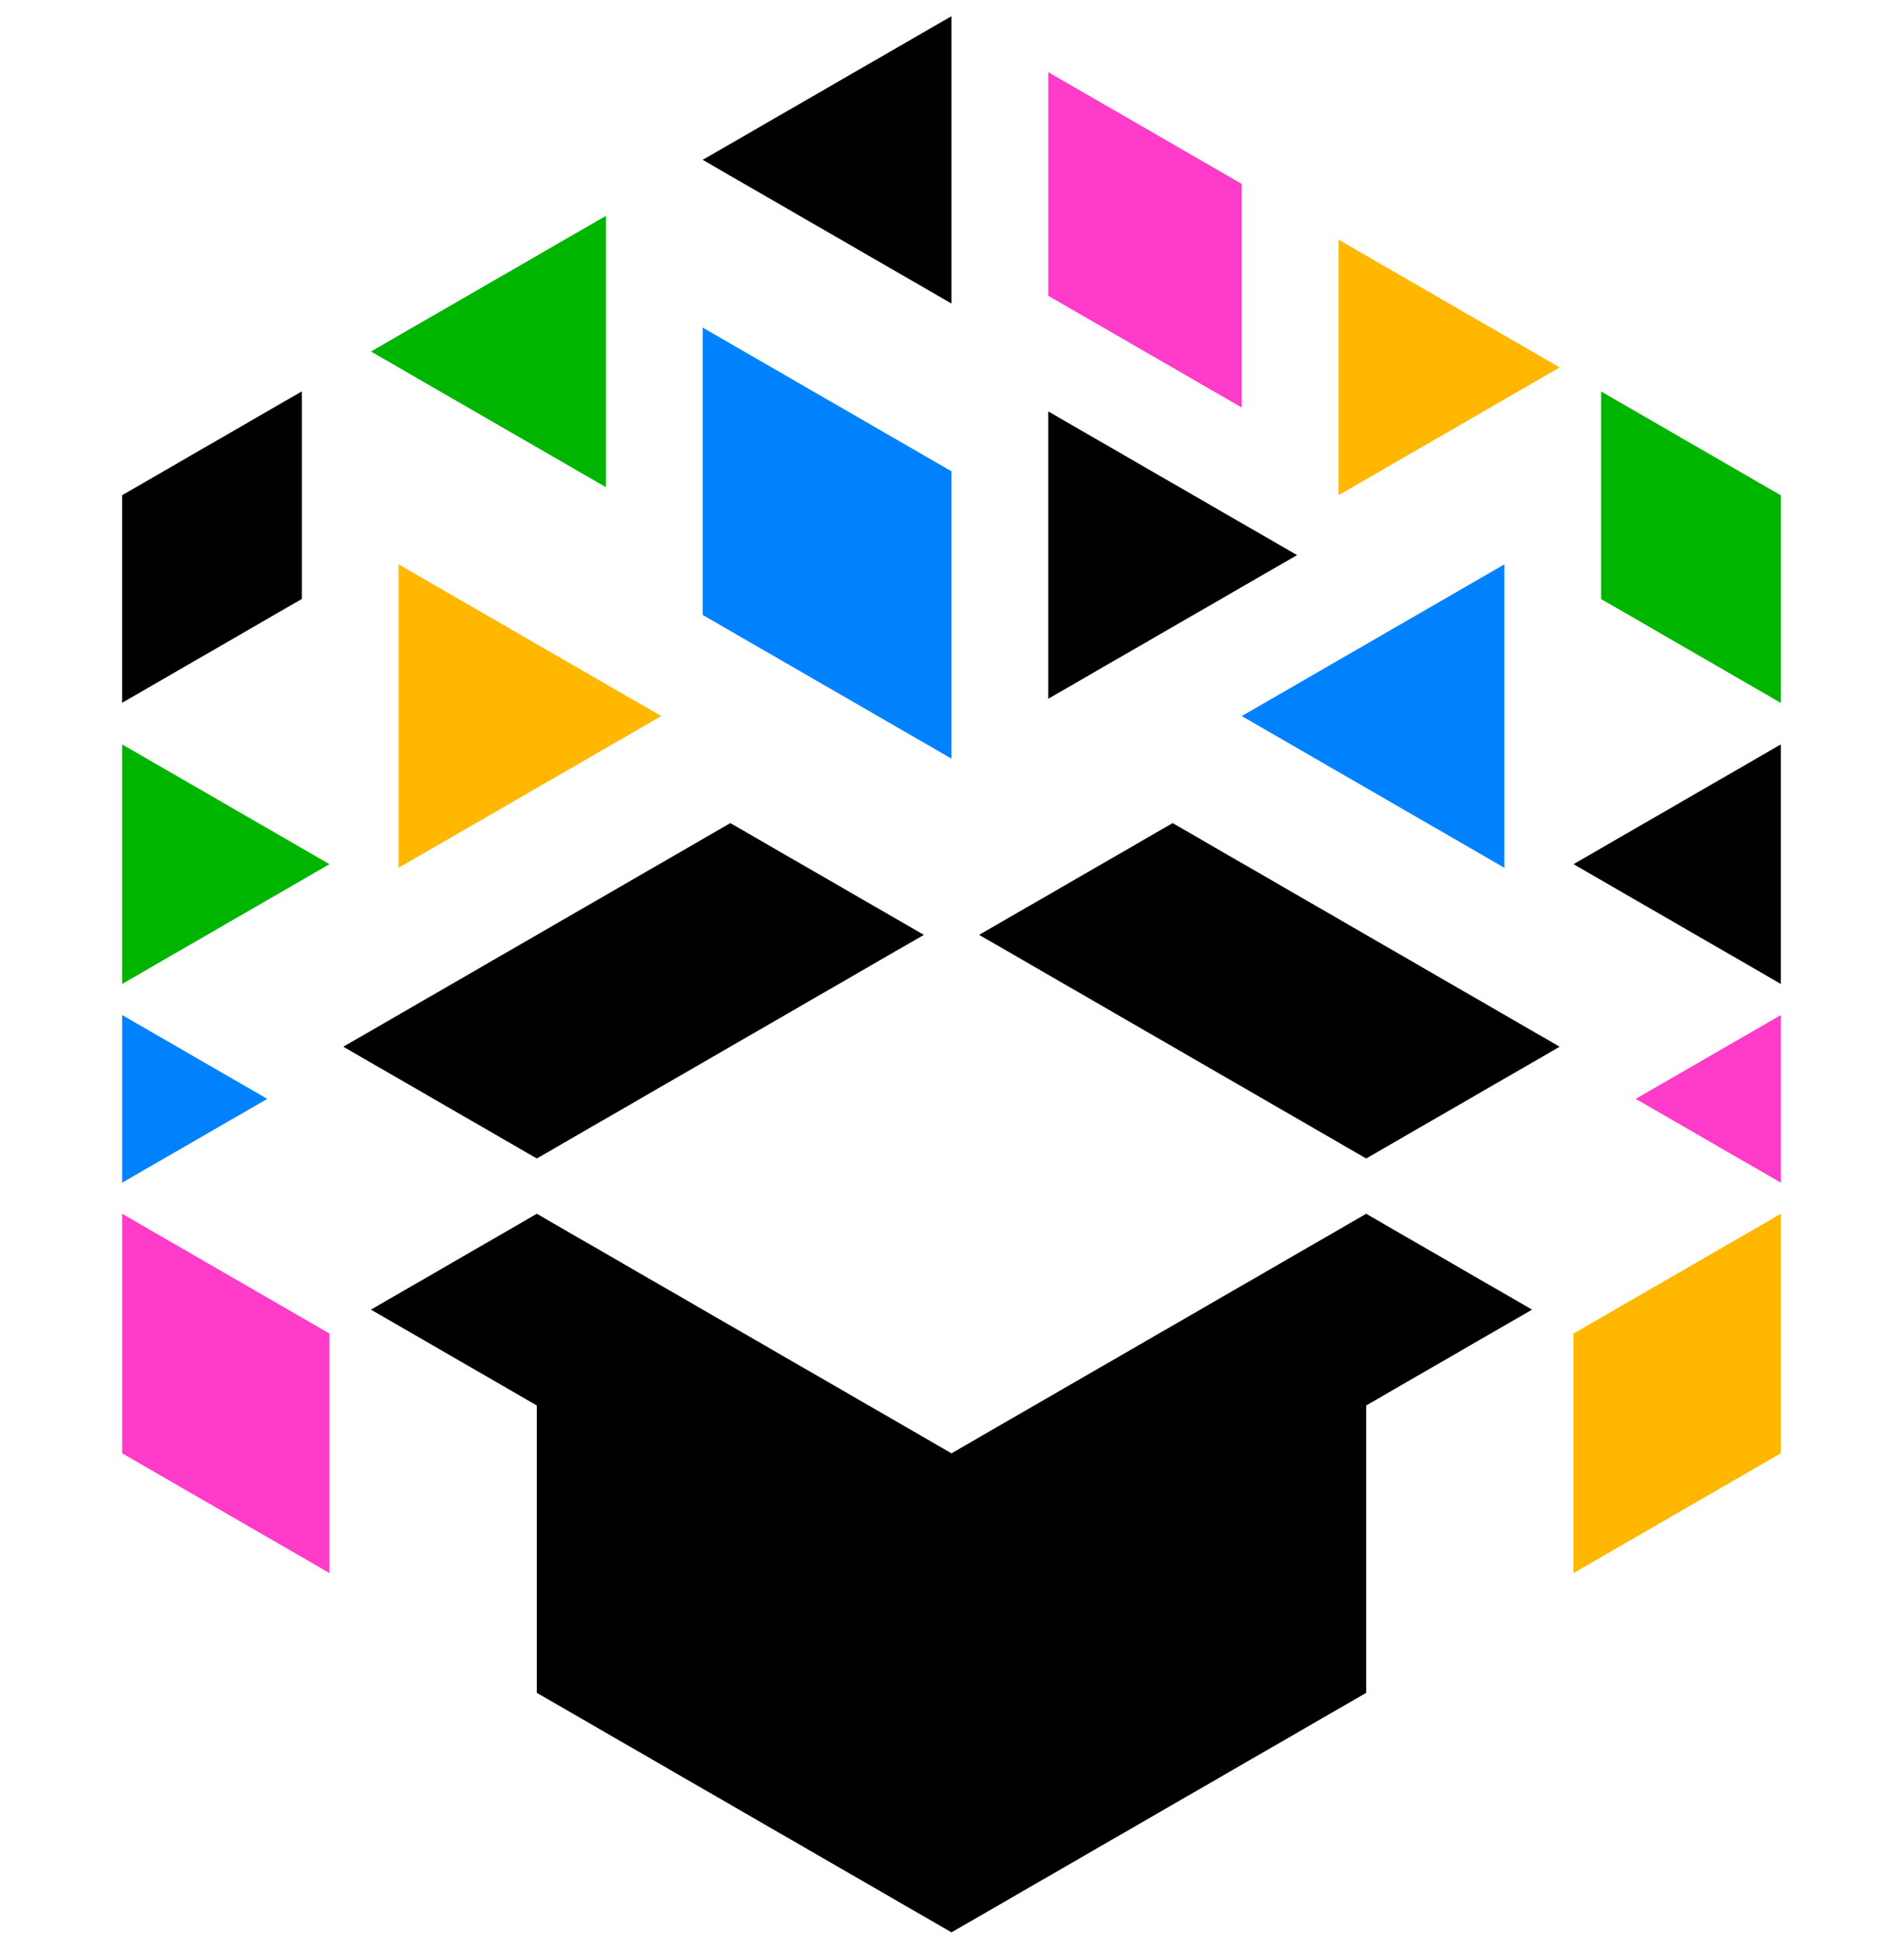
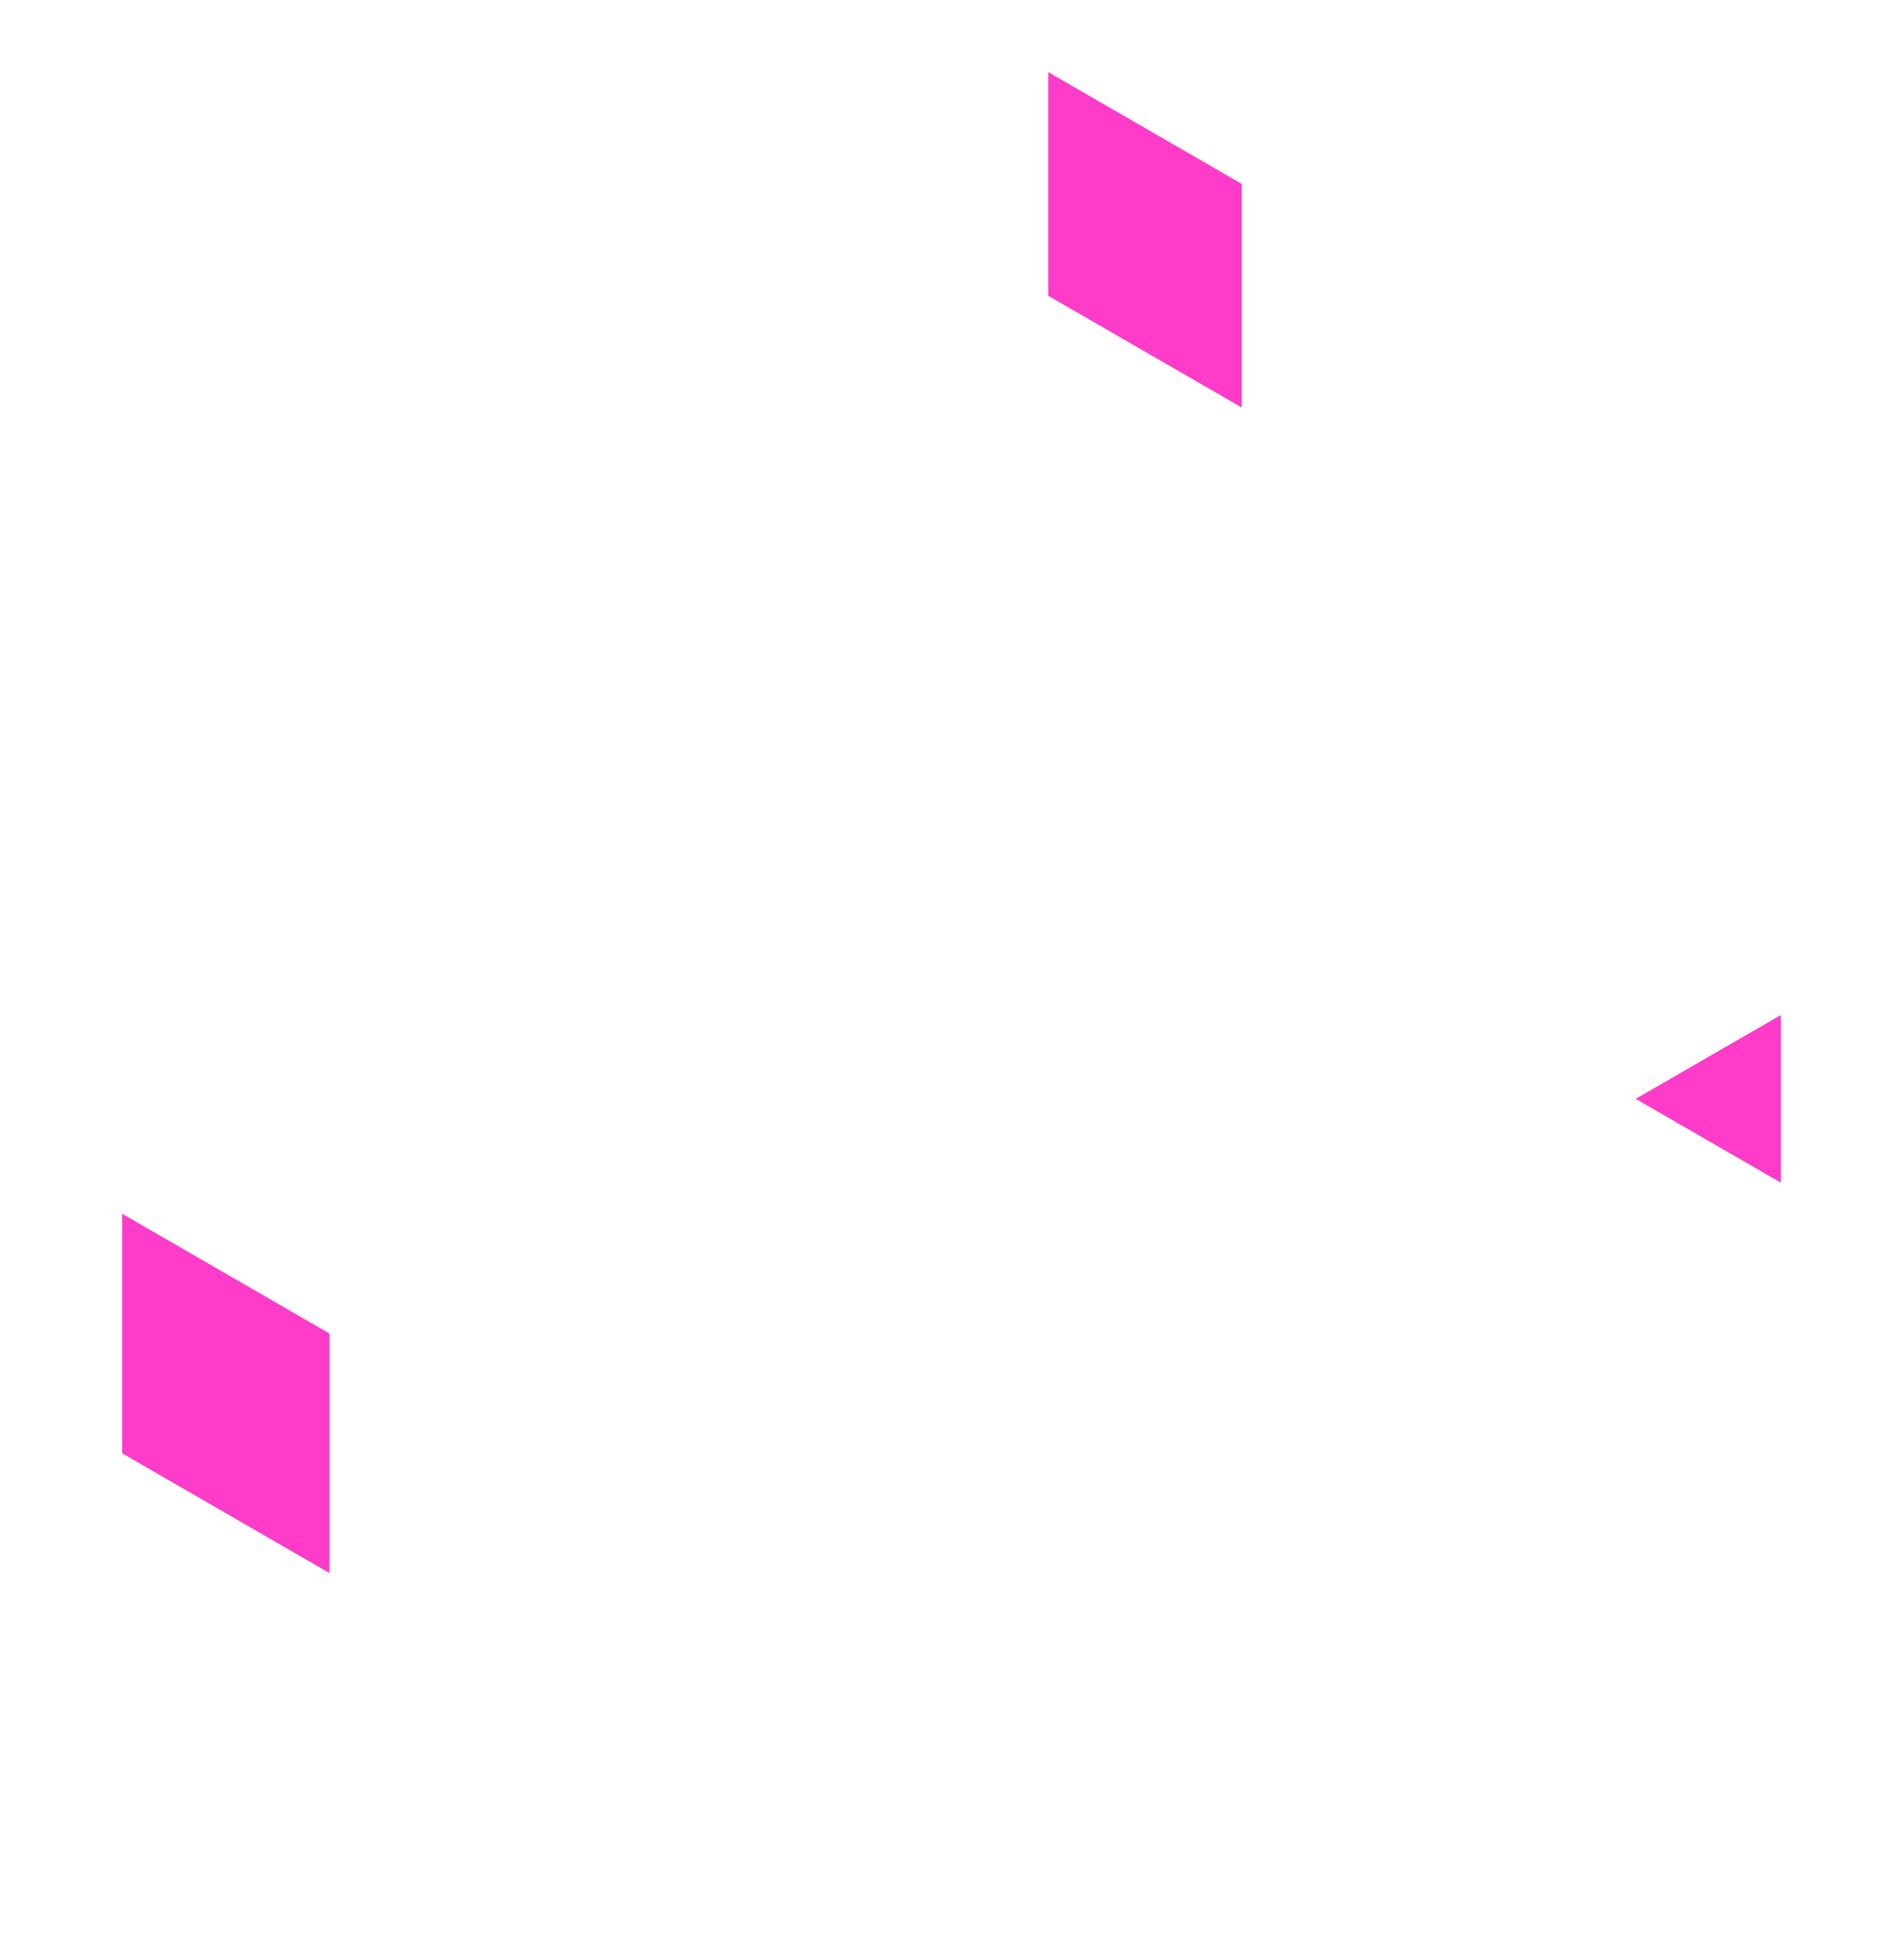
<svg xmlns="http://www.w3.org/2000/svg" width="540" zoomAndPan="magnify" viewBox="0 0 404.88 412.5" height="550" preserveAspectRatio="xMidYMid meet" version="1.0">
-   <path fill="#ffb700" d="M 334.641 283.52 L 334.641 334.441 L 378.742 308.98 L 378.742 258.055 Z M 84.723 184.492 L 140.59 152.238 L 84.723 119.984 Z M 284.656 105.285 L 331.699 78.117 L 284.656 50.949 Z M 284.656 105.285 " fill-opacity="1" fill-rule="nonzero" />
-   <path fill="#00b500" d="M 25.922 209.191 L 70.023 183.727 L 25.922 158.266 Z M 340.52 83.234 L 340.52 127.363 L 378.742 149.445 L 378.742 105.312 Z M 128.828 103.609 L 128.828 45.891 L 78.844 74.734 L 128.828 103.578 Z M 128.828 103.609 " fill-opacity="1" fill-rule="nonzero" />
-   <path fill="#0082ff" d="M 149.41 130.746 L 202.332 161.293 L 202.332 100.199 L 149.41 69.648 Z M 25.922 251.441 L 56.793 233.625 L 25.922 215.805 Z M 264.074 152.238 L 319.938 184.492 L 319.938 119.984 Z M 264.074 152.238 " fill-opacity="1" fill-rule="nonzero" />
  <path fill="#ff3bc9" d="M 25.922 308.98 L 70.023 334.441 L 70.023 283.52 L 25.922 258.055 Z M 347.871 233.625 L 378.742 251.441 L 378.742 215.805 Z M 222.914 62.887 L 264.074 86.645 L 264.074 39.102 L 222.914 15.344 Z M 222.914 62.887 " fill-opacity="1" fill-rule="nonzero" />
-   <path fill="#000000" d="M 202.332 308.98 L 114.125 258.055 L 78.844 278.434 L 114.125 298.809 L 114.125 359.906 L 202.332 410.828 L 290.539 359.906 L 290.539 298.809 L 325.82 278.434 L 290.539 258.055 Z M 196.453 198.754 L 155.289 174.996 L 72.965 222.539 L 114.125 246.297 Z M 249.375 174.996 L 208.211 198.754 L 290.539 246.297 L 331.699 222.539 Z M 25.922 149.418 L 64.145 127.336 L 64.145 83.203 L 25.922 105.285 Z M 334.641 183.727 L 378.742 209.191 L 378.742 158.266 Z M 222.914 87.469 L 222.914 148.562 L 275.836 118.016 Z M 202.332 3.438 L 149.41 33.984 L 202.332 64.535 Z M 202.332 3.438 " fill-opacity="1" fill-rule="nonzero" />
</svg>